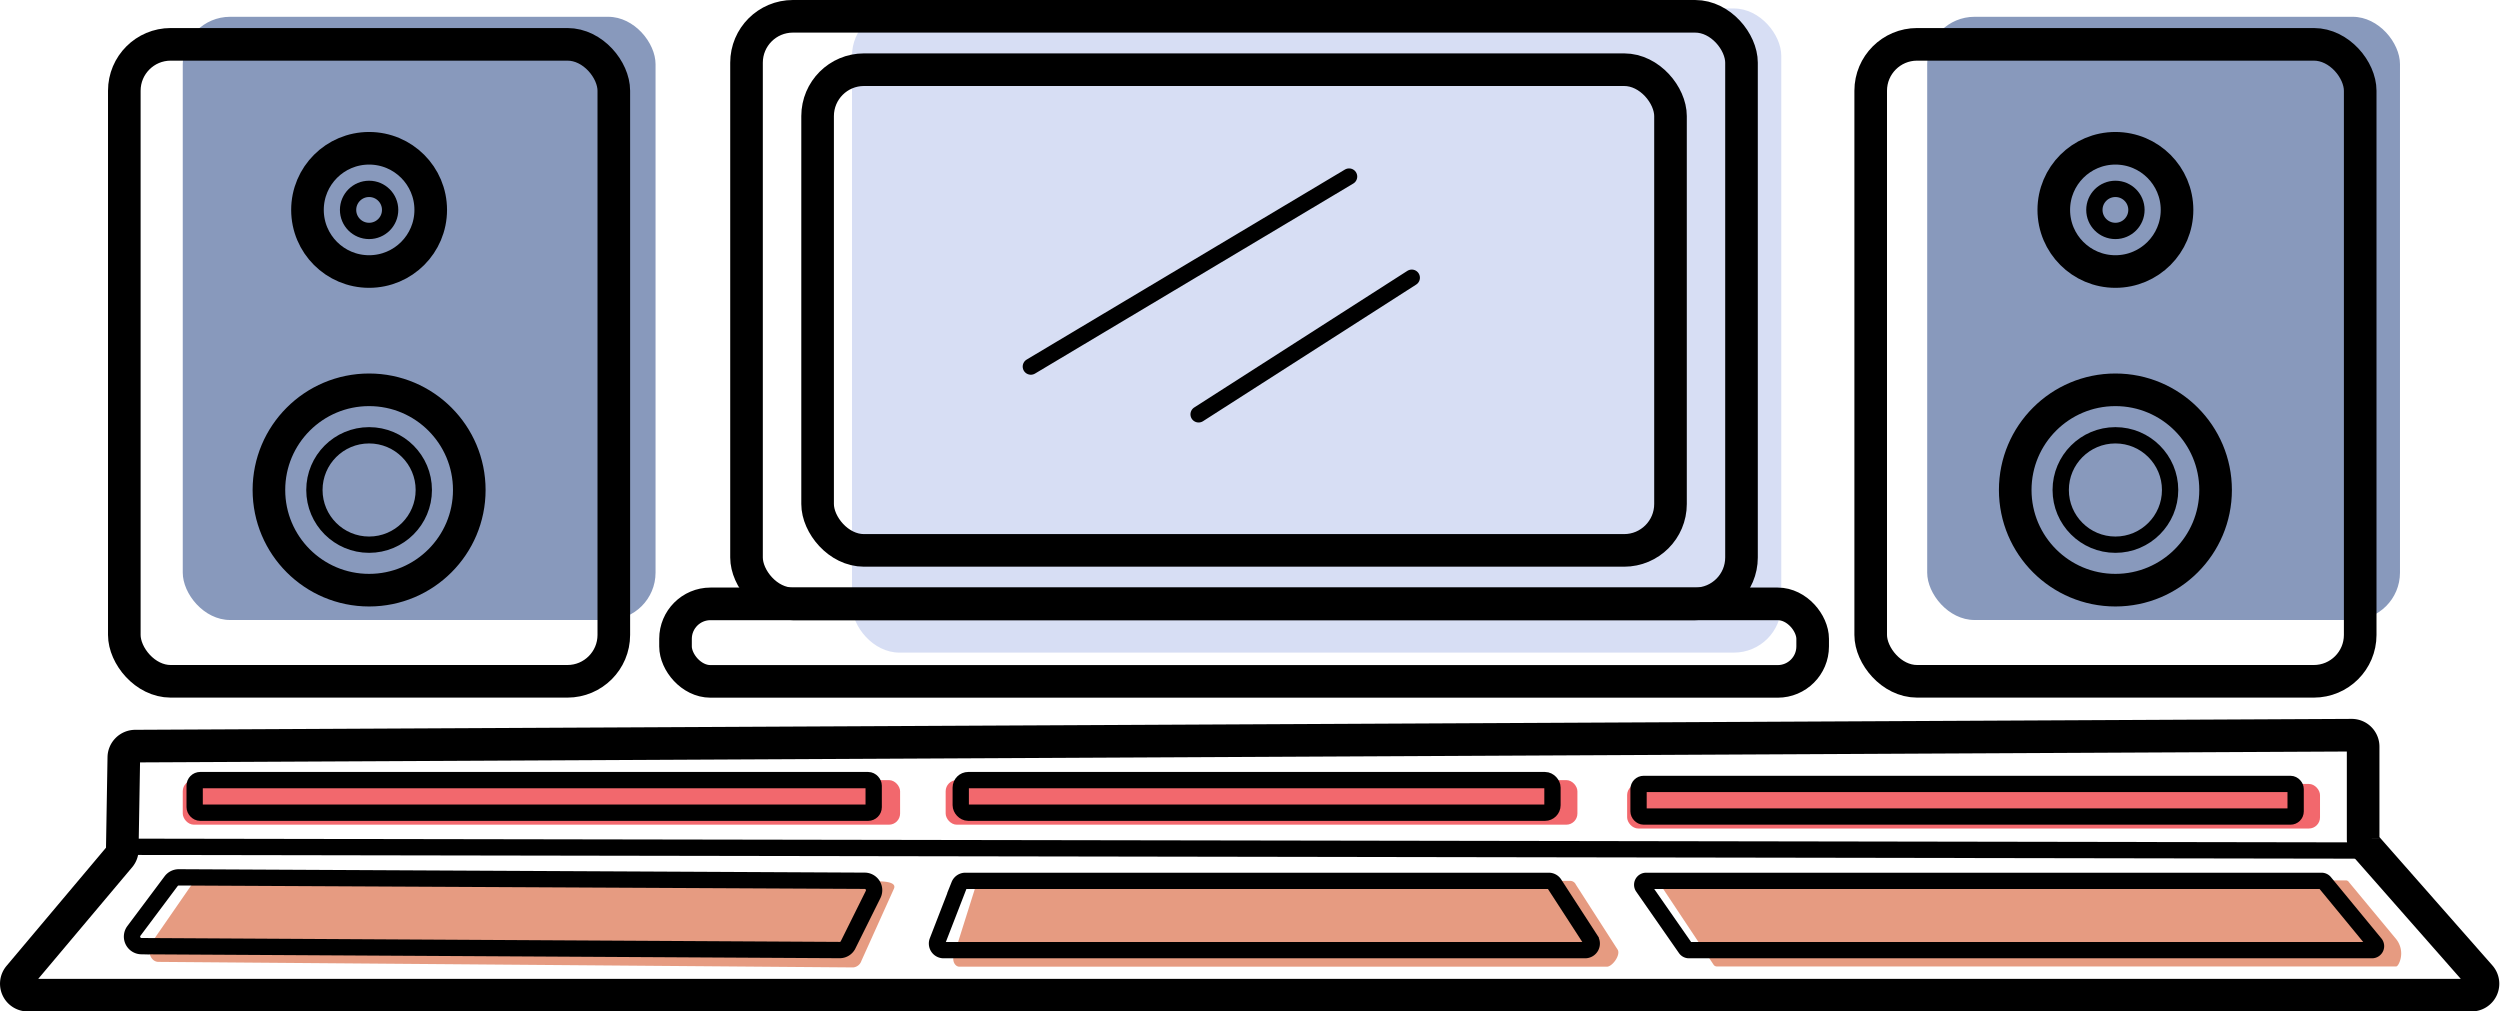
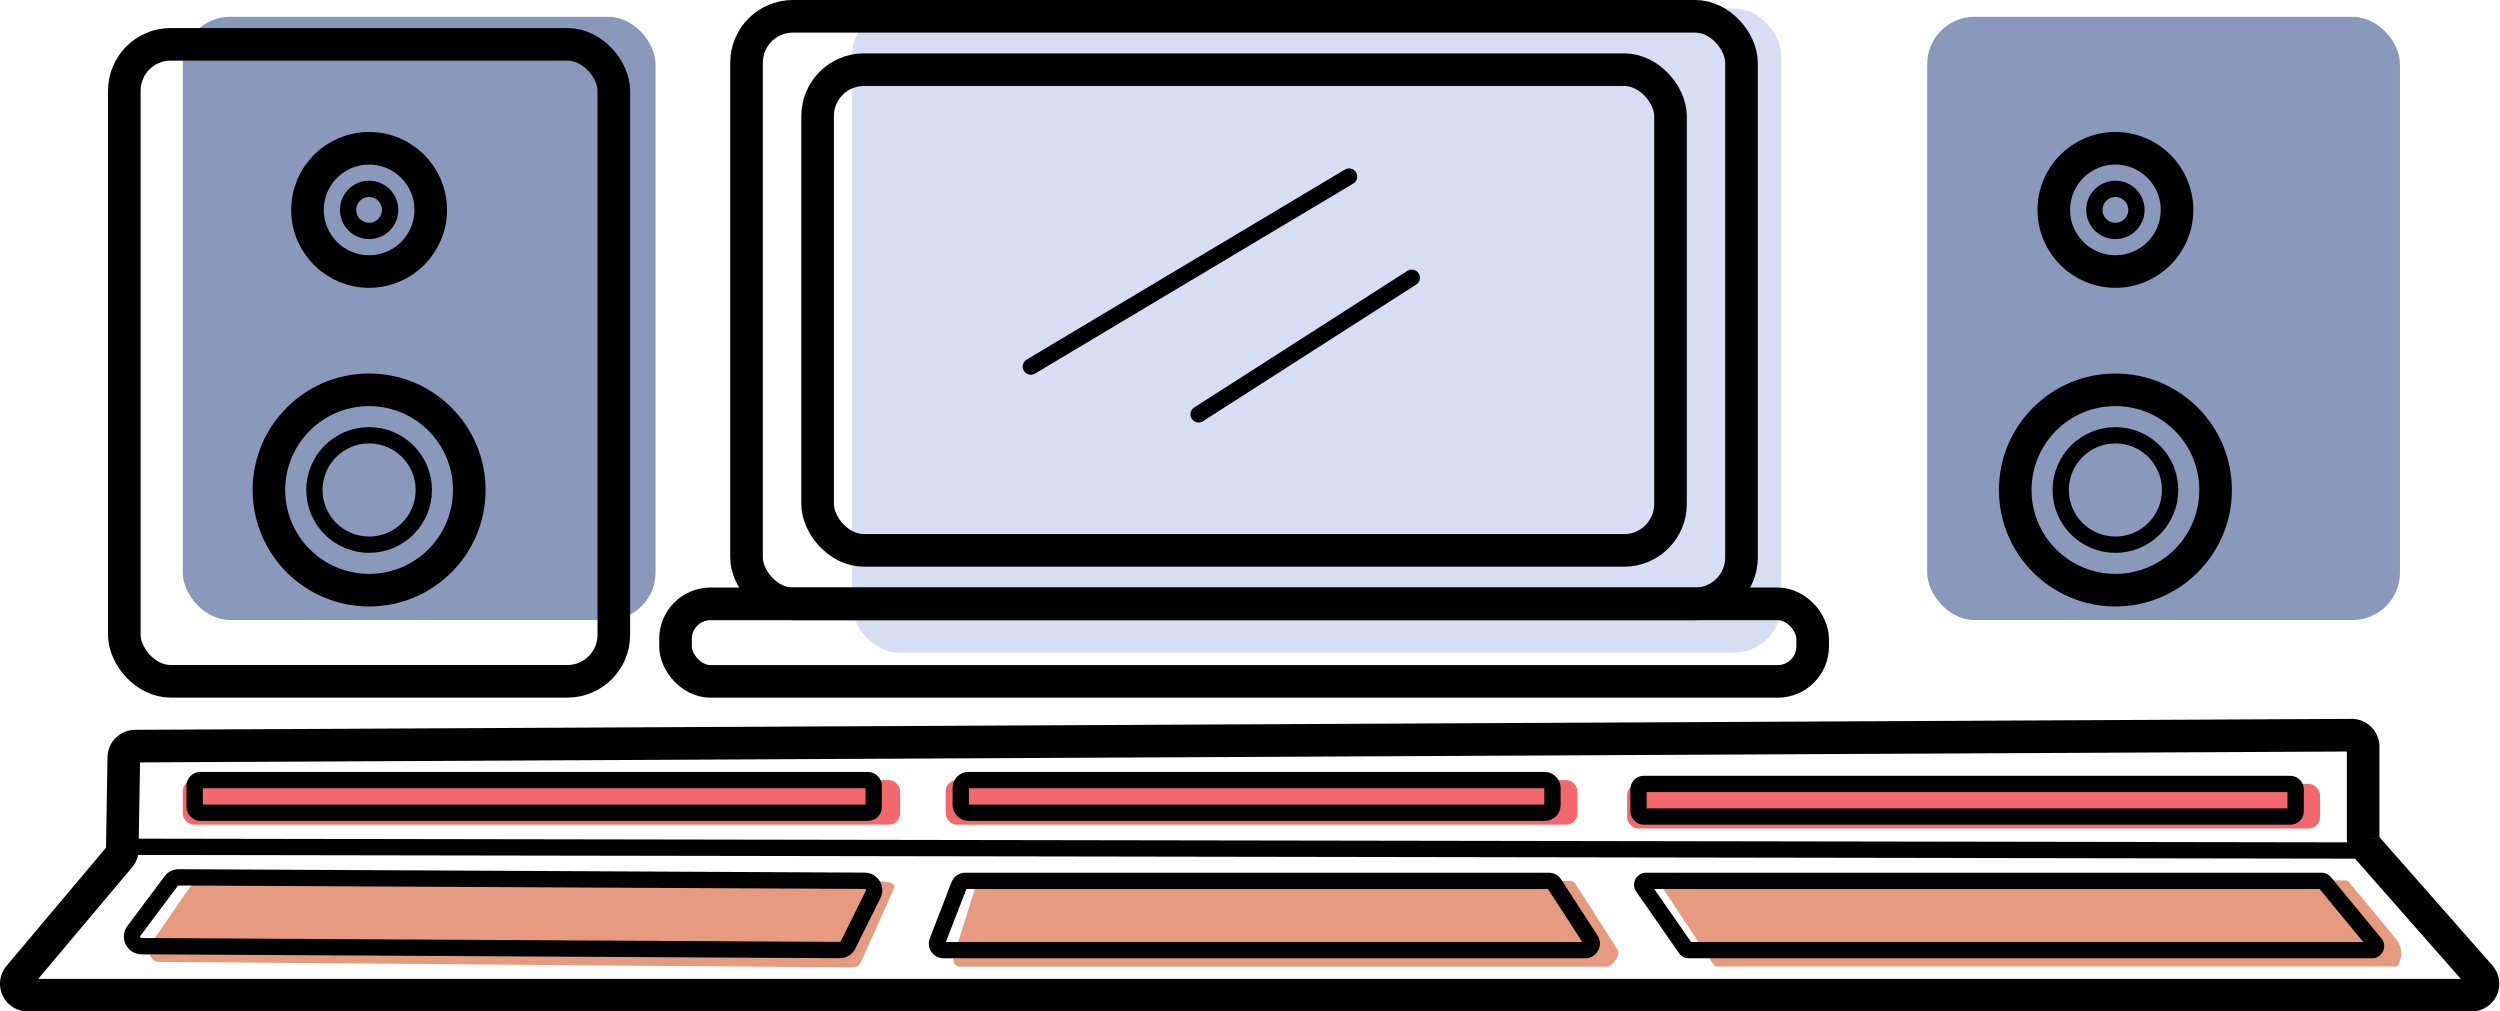
<svg xmlns="http://www.w3.org/2000/svg" viewBox="0 0 306.69 124.08">
  <defs>
    <style>.cls-1{fill:#8899bc;}.cls-2{fill:#d7def4;}.cls-3{fill:#f2686d;}.cls-4,.cls-5,.cls-6{fill:none;stroke:#000;stroke-miterlimit:10;}.cls-4{stroke-width:4px;}.cls-5{stroke-linecap:round;}.cls-5,.cls-6{stroke-width:2px;}.cls-7{fill:#e69b81;}</style>
  </defs>
  <g id="Capa_2" data-name="Capa 2">
    <g id="Layer_4" data-name="Layer 4">
      <rect class="cls-1" x="22.42" y="2.06" width="58" height="74" rx="5.81" />
      <rect class="cls-1" x="236.42" y="2.06" width="58" height="74" rx="5.81" />
      <rect class="cls-2" x="104.52" y="1.04" width="114" height="79.02" rx="5.81" />
      <rect class="cls-3" x="22.42" y="95.7" width="88" height="5.47" rx="1.37" />
      <rect class="cls-3" x="199.61" y="96.17" width="85" height="5.47" rx="1.37" />
      <rect class="cls-3" x="116.01" y="95.7" width="77.5" height="5.47" rx="1.37" />
      <rect class="cls-4" x="91.58" y="2" width="122.06" height="72.08" rx="5.69" />
      <rect class="cls-4" x="15.25" y="5.44" width="60.05" height="78.14" rx="5.69" />
      <rect class="cls-4" x="82.87" y="74.08" width="139.5" height="9.51" rx="4.29" />
      <rect class="cls-4" x="100.3" y="8.55" width="104.63" height="58.97" rx="5.69" />
      <line class="cls-5" x1="126.46" y1="44.97" x2="165.5" y2="21.66" />
      <line class="cls-5" x1="147.04" y1="50.83" x2="173.19" y2="34.07" />
      <circle class="cls-4" cx="45.28" cy="25.75" r="7.56" />
      <circle class="cls-6" cx="45.28" cy="25.75" r="2.58" />
      <circle class="cls-4" cx="45.28" cy="60.11" r="12.29" />
      <circle class="cls-6" cx="45.28" cy="60.11" r="6.71" />
-       <rect class="cls-4" x="229.49" y="5.44" width="60.05" height="78.14" rx="5.69" />
      <path class="cls-7" d="M18.53,115.74,23.88,108c.22-.36,1.29-.32,1.65-.32l81.76.43c.86,0,2.76,0,2.38.9l-4,8.87a1.17,1.17,0,0,1-1,.8L19.44,118C18.49,118,18,116.68,18.53,115.74Z" />
      <circle class="cls-4" cx="259.51" cy="25.75" r="7.56" />
      <circle class="cls-6" cx="259.51" cy="25.75" r="2.58" />
      <circle class="cls-4" cx="259.51" cy="60.11" r="12.29" />
      <circle class="cls-6" cx="259.51" cy="60.11" r="6.71" />
      <path class="cls-4" d="M15,104.19l.19-11.28a1.41,1.41,0,0,1,1.4-1.38l271.9-1.34a1.4,1.4,0,0,1,1.41,1.4v11.32a1.4,1.4,0,0,0,.35.93l14,15.91a1.4,1.4,0,0,1-1.05,2.33H3.41a1.4,1.4,0,0,1-1.08-2.3l12.38-14.71A1.33,1.33,0,0,0,15,104.19Z" />
      <path class="cls-7" d="M210.23,118.37,204,109c-.23-.4,1-1,1.39-1h82.4a.45.45,0,0,1,.37.22l5.73,6.91a2.83,2.83,0,0,1,.43,3c-.12.26-.25.43-.37.43H210.62A.47.47,0,0,1,210.23,118.37Z" />
      <line class="cls-6" x1="15.25" y1="103.88" x2="289.94" y2="104.34" />
      <rect class="cls-6" x="23.88" y="95.7" width="83.3" height="4" rx="0.68" />
      <path class="cls-7" d="M117,117.26l2.7-8.56a.83.83,0,0,1,.75-.64h72.19a.77.77,0,0,1,.68.46l5.14,8c.36.67-.68,2.07-1.33,2.07H117.75C117.18,118.63,116.79,117.92,117,117.26Z" />
      <path class="cls-6" d="M16.42,114.21,21,108.09a1.18,1.18,0,0,1,.94-.46l84.17.42a1.16,1.16,0,0,1,1,1.68l-3.07,6.18a1.14,1.14,0,0,1-1,.64l-85.7-.48A1.17,1.17,0,0,1,16.42,114.21Z" />
      <path class="cls-6" d="M115,115.46l2.67-6.89a.81.81,0,0,1,.76-.51H190a.81.81,0,0,1,.68.37l4.46,6.88a.81.81,0,0,1-.68,1.25H115.74A.81.81,0,0,1,115,115.46Z" />
      <path class="cls-6" d="M206.79,116.35l-5.24-7.53a.48.48,0,0,1,.4-.76h82.84a.49.49,0,0,1,.38.17l6.2,7.53a.49.49,0,0,1-.38.8h-83.8A.49.49,0,0,1,206.79,116.35Z" />
      <rect class="cls-6" x="117.86" y="95.7" width="72.59" height="4" rx="0.92" />
      <rect class="cls-6" x="201.01" y="96.17" width="80.61" height="4" rx="0.63" />
    </g>
  </g>
</svg>